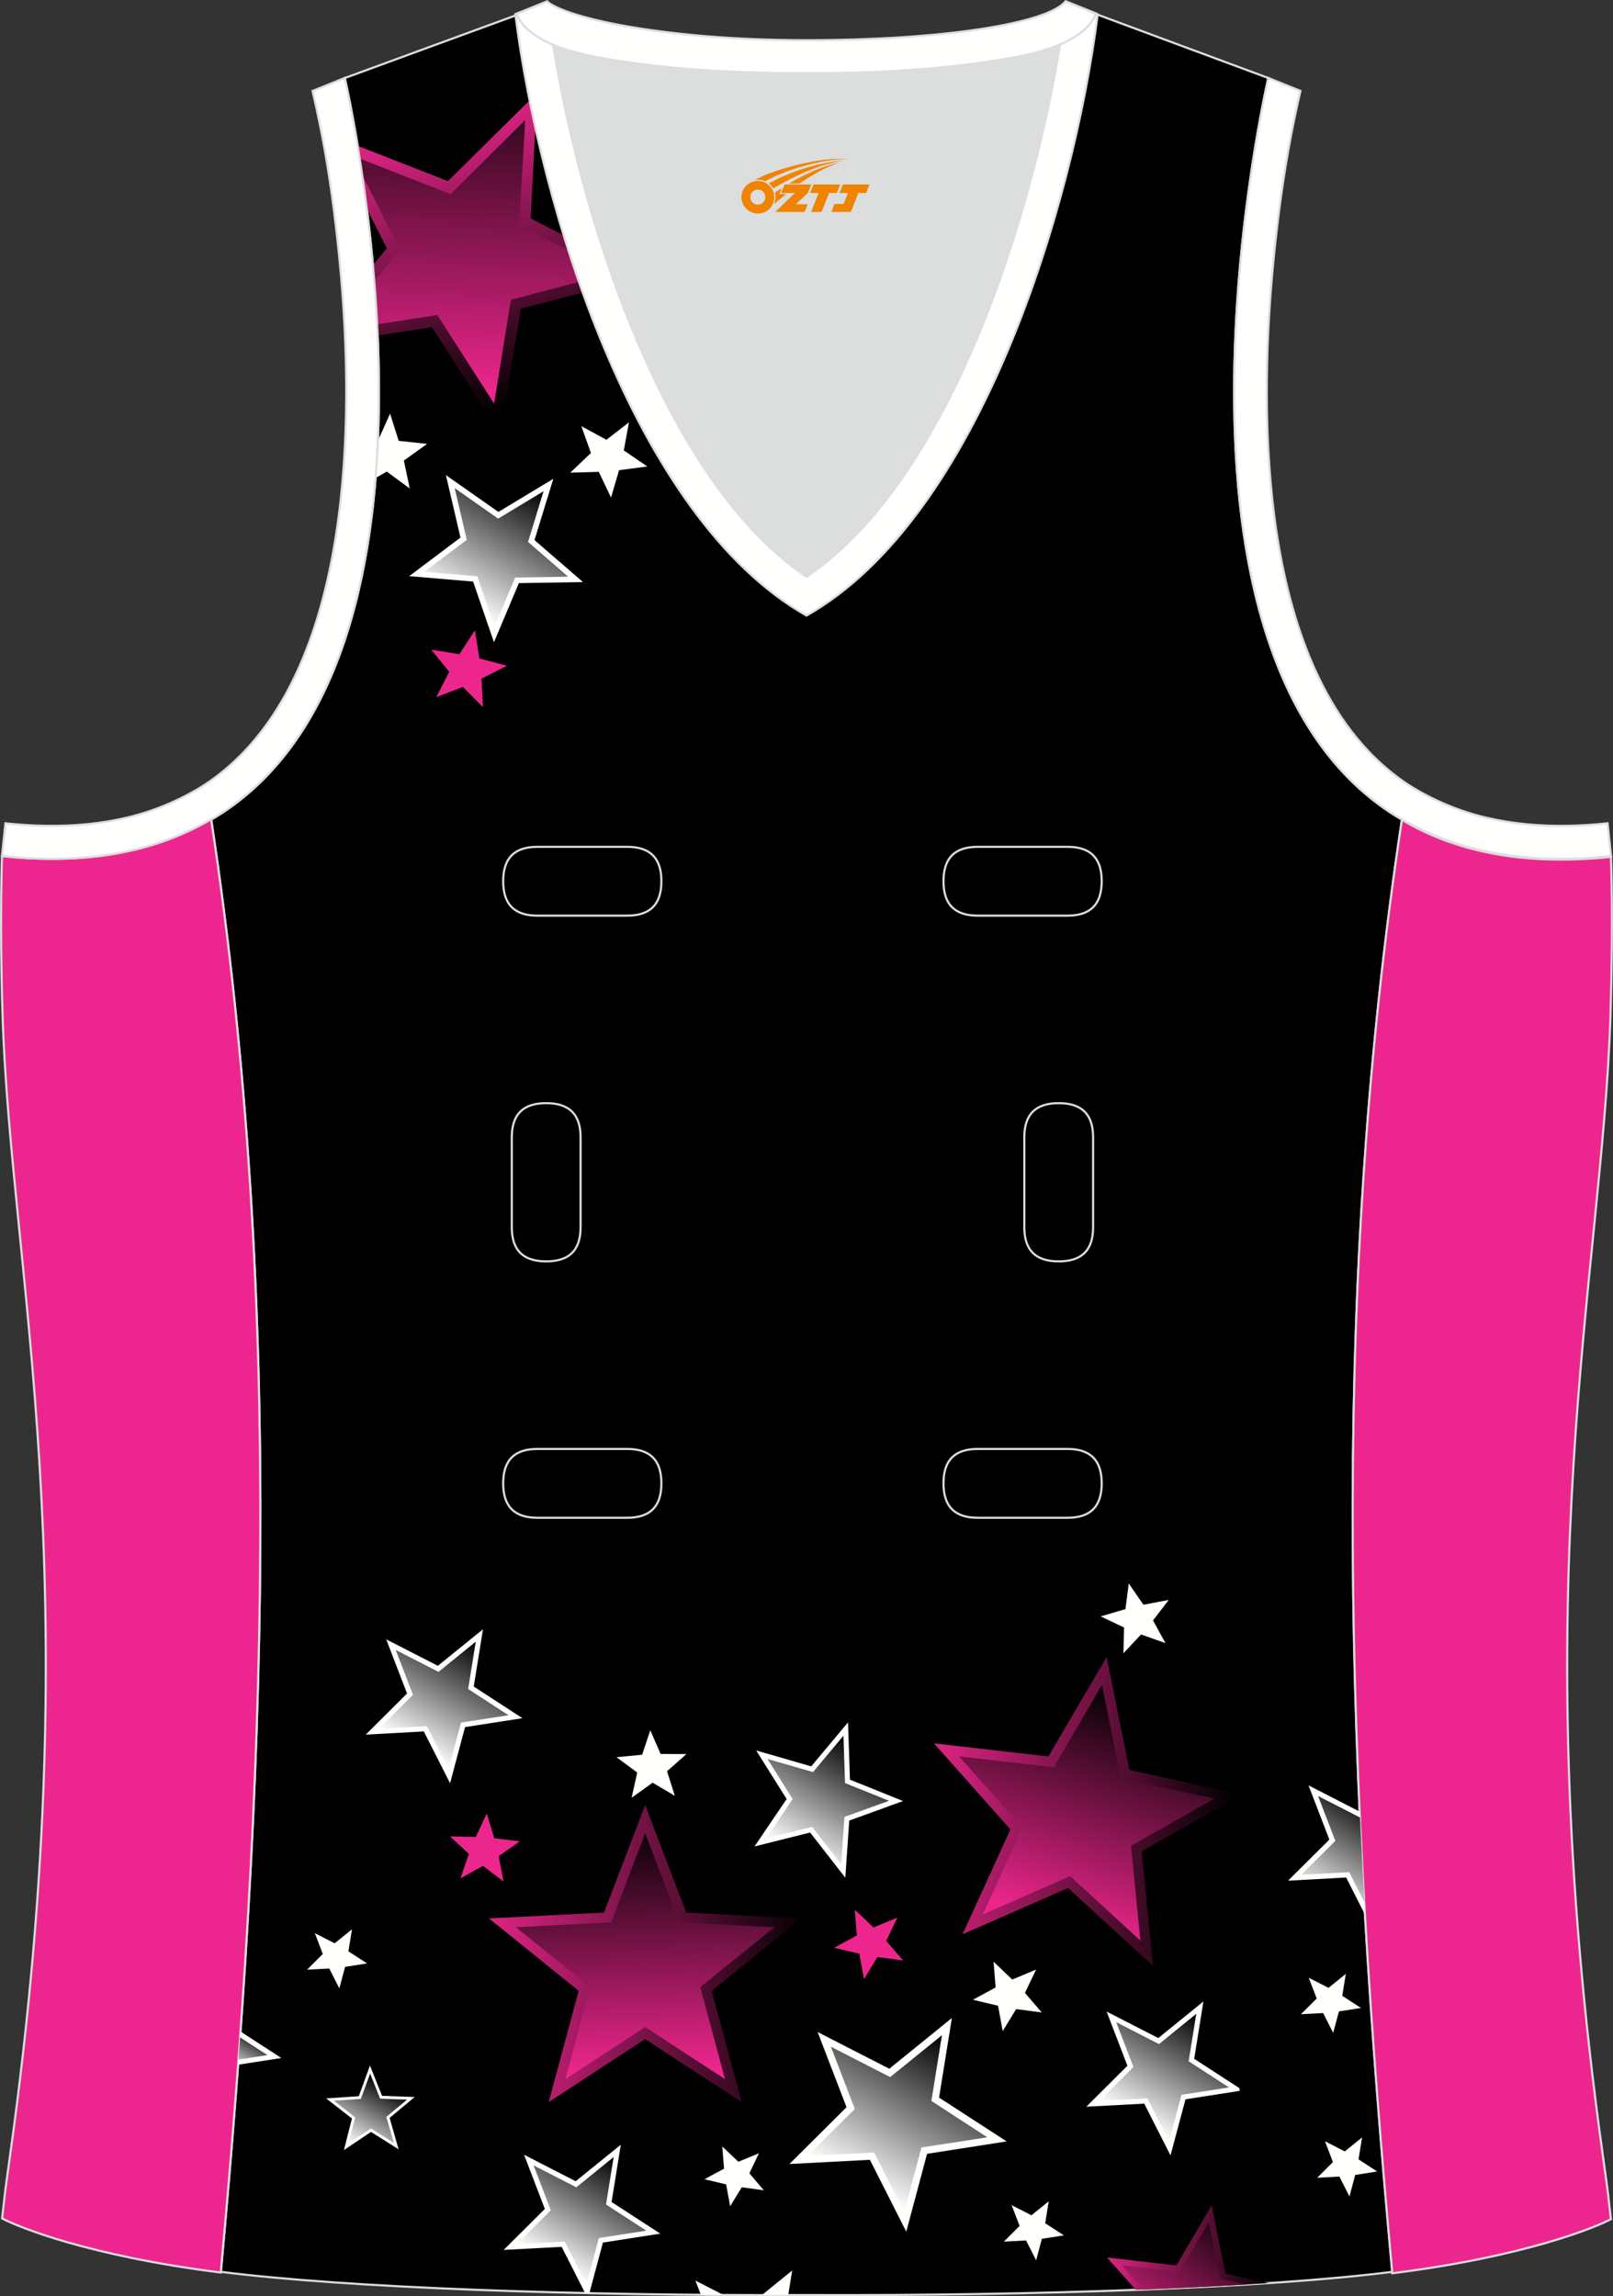
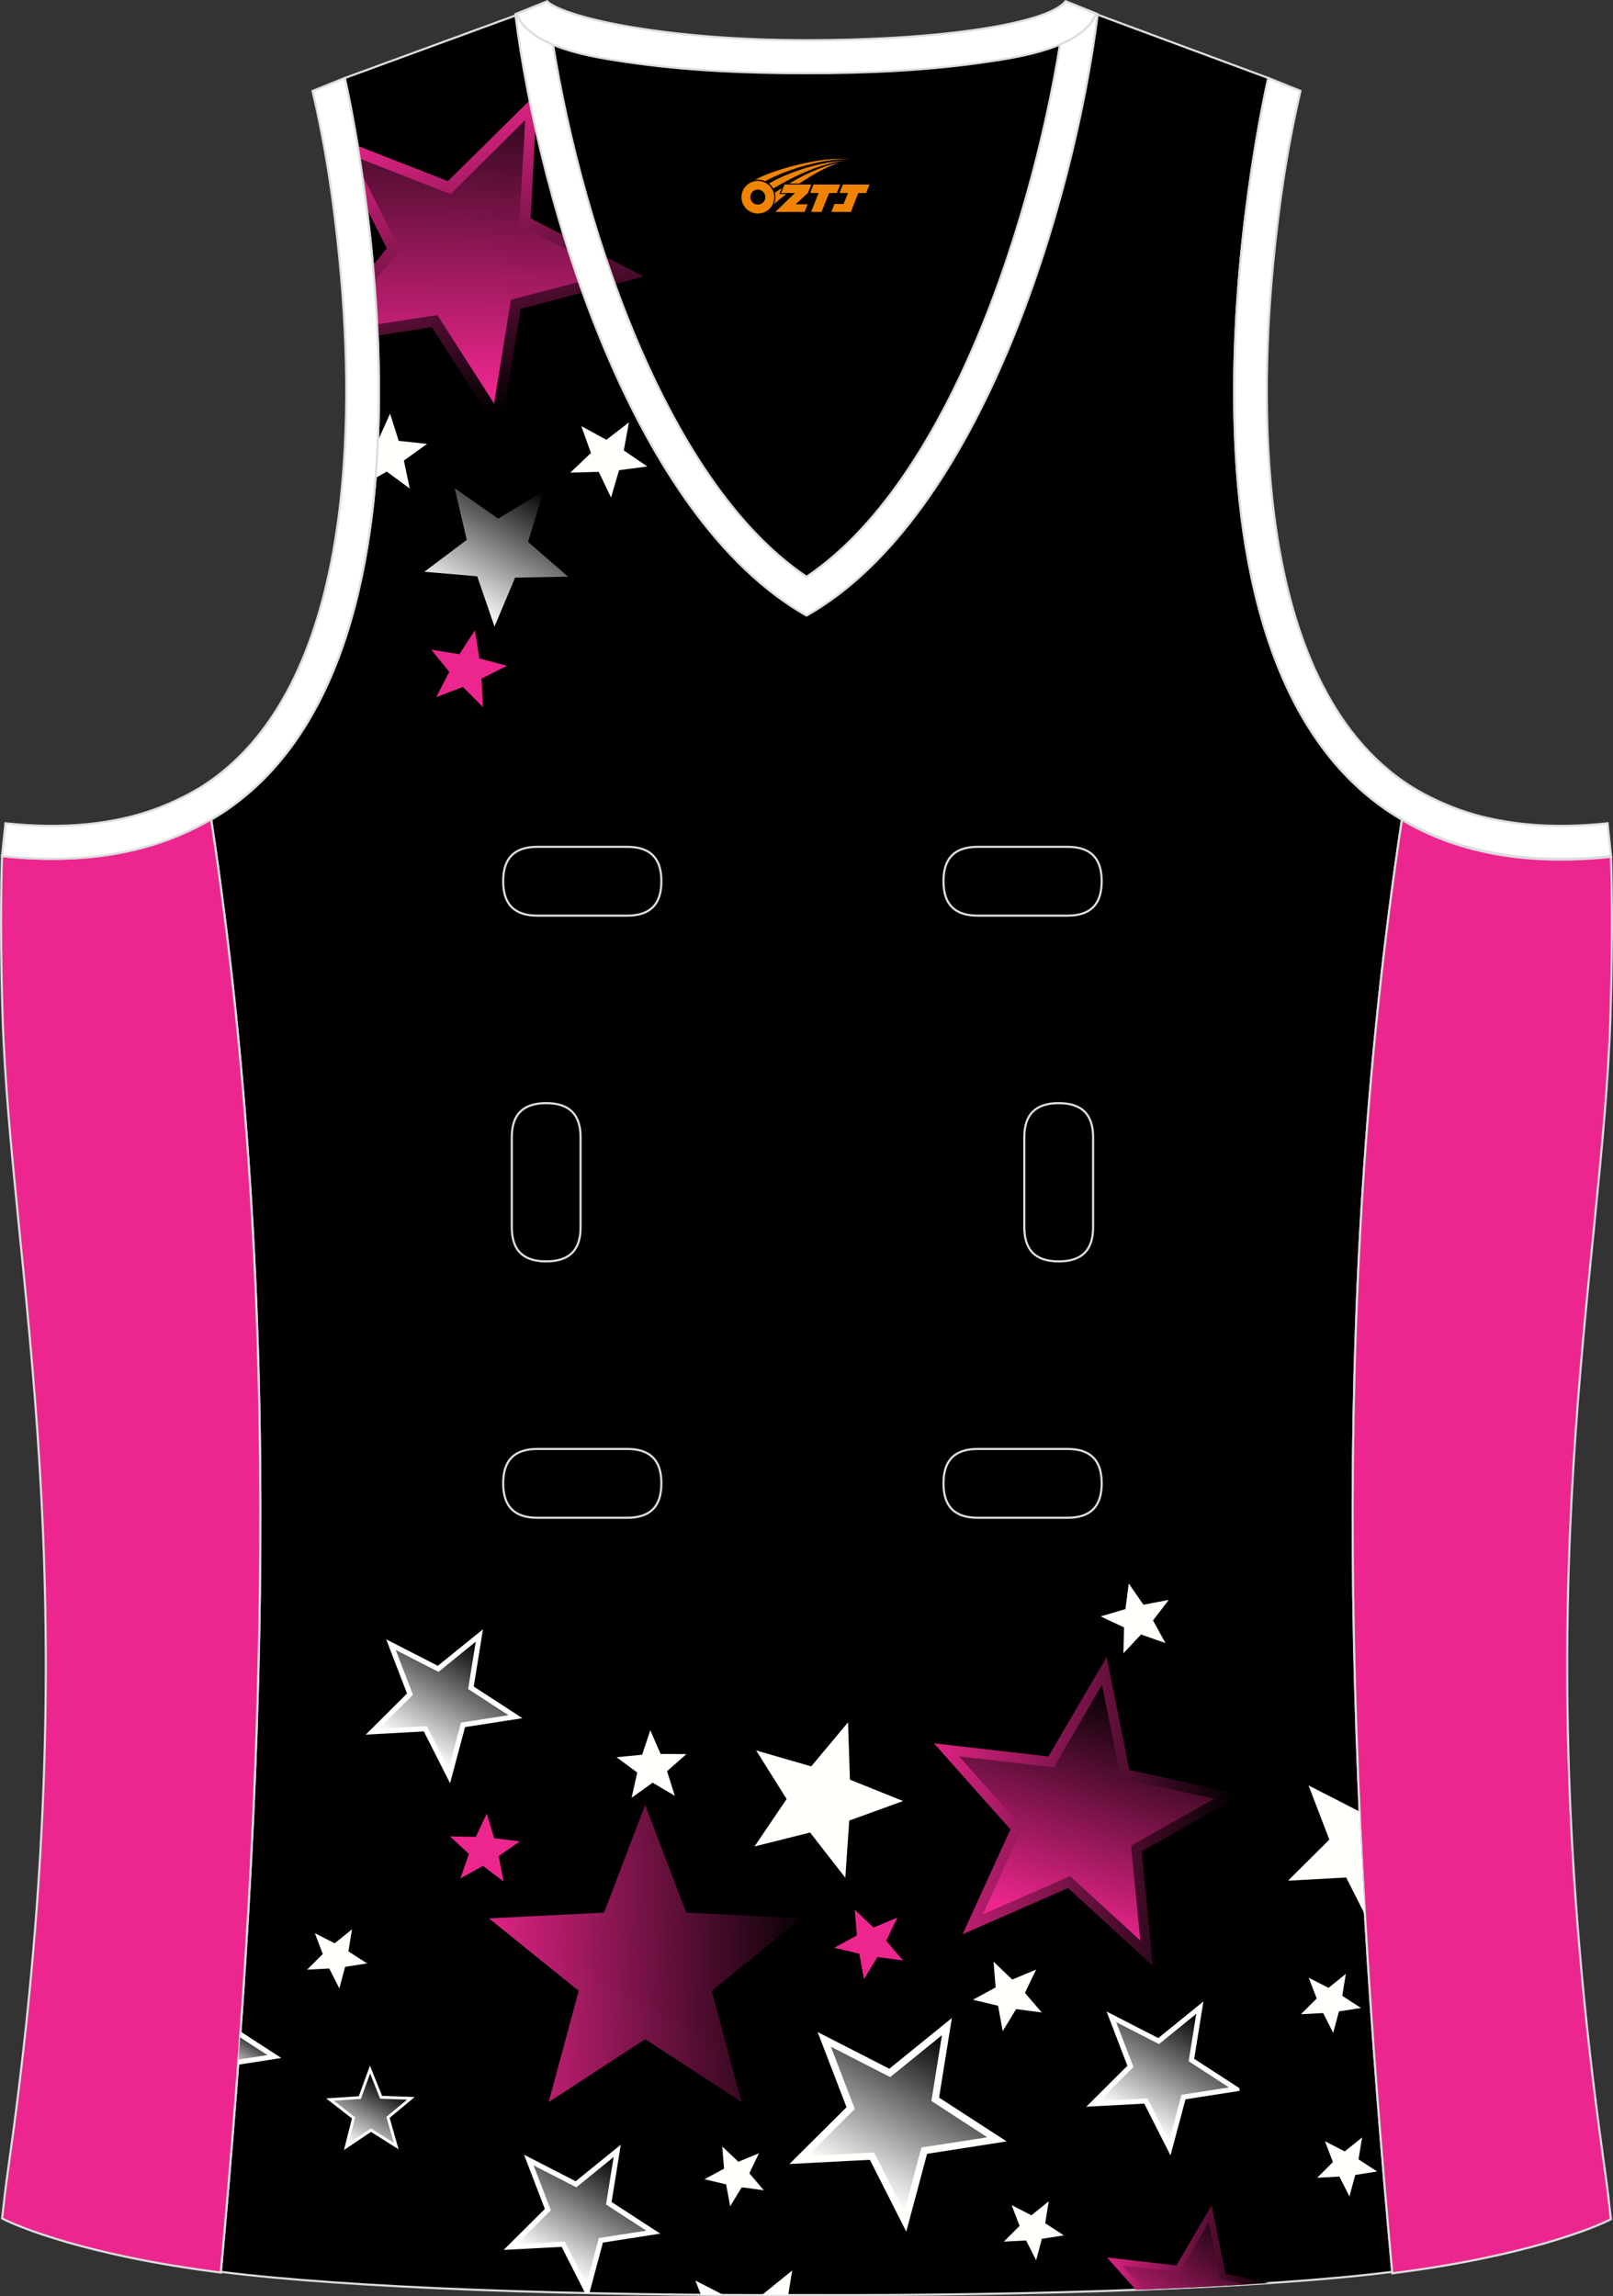
<svg xmlns="http://www.w3.org/2000/svg" version="1.1" id="图层_1" x="0px" y="0px" width="302.41px" height="430.42px" viewBox="0 0 302.41 430.42" enable-background="new 0 0 302.41 430.42" xml:space="preserve">
  <rect x="0" y="0" width="302.41" height="430.42" fill="#333333" stroke="none" />
  <g id="XMLID_23_">
    <path id="XMLID_24_" fill="#000001" stroke="#DCDDDD" stroke-width="0.4" stroke-miterlimit="22.926" d="M101.8,1.01L64.64,14.63   c0,0,25.43,109.52-25.04,139.02c13.92,91.93,10.01,182.4,1.81,272.21c23.37,2.98,66.59,4.52,109.81,4.35   c43.21,0.17,86.44-1.37,109.81-4.35c-8.2-89.82-12.11-180.28,1.81-272.21c-50.47-29.5-25.04-139.02-25.04-139.02l-37-13.73   l-11.74,8.47l-40.26,2.38l-33.12-3.11L101.8,1.01z" />
    <path fill="#ED268F" stroke="#DCDDDD" stroke-width="0.4" stroke-miterlimit="22.926" d="M262.83,153.67   c9.87,5.89,22.68,8.69,39.2,6.95c0,0,0.45,11.69-0.09,29.57c-1.51,49.08-16.57,105.44-1.41,214.04c1.31,9.36,0.84,6.39,1.49,11.76   c-3,1.58-16.16,7.01-40.99,10.14C252.81,336.23,248.89,245.69,262.83,153.67z" />
    <path fill="#ED268F" stroke="#DCDDDD" stroke-width="0.4" stroke-miterlimit="22.926" d="M39.58,153.53   c-9.87,5.89-22.68,8.69-39.2,6.95c0,0-0.46,11.69,0.09,29.57c1.51,49.08,16.57,105.44,1.41,214.04c-1.31,9.36-0.84,6.39-1.49,11.76   c3,1.58,16.16,7.01,41,10.14C49.61,336.09,53.52,245.55,39.58,153.53z" />
    <path fill="none" stroke="#DCDDDD" stroke-width="0.4" stroke-miterlimit="22.926" d="M183.31,158.74c-4.32,0-6.42,2.11-6.42,6.45   s2.1,6.45,6.42,6.45h16.82c4.32,0,6.42-2.11,6.42-6.45s-2.1-6.45-6.42-6.45H183.31L183.31,158.74z M204.94,213.21   c0-4.32-2.11-6.42-6.45-6.42s-6.45,2.1-6.45,6.42v16.82c0,4.32,2.11,6.42,6.45,6.42s6.45-2.1,6.45-6.42V213.21L204.94,213.21z    M95.95,230.03c0,4.32,2.11,6.42,6.45,6.42s6.45-2.1,6.45-6.42v-16.82c0-4.32-2.11-6.42-6.45-6.42s-6.45,2.1-6.45,6.42V230.03   L95.95,230.03z M100.76,271.61c-4.32,0-6.42,2.11-6.42,6.45c0,4.34,2.1,6.45,6.42,6.45h16.82c4.32,0,6.42-2.11,6.42-6.45   c0-4.34-2.1-6.45-6.42-6.45H100.76L100.76,271.61z M183.31,271.61c-4.32,0-6.42,2.11-6.42,6.45c0,4.34,2.1,6.45,6.42,6.45h16.82   c4.32,0,6.42-2.11,6.42-6.45c0-4.34-2.1-6.45-6.42-6.45H183.31L183.31,271.61z M100.76,158.74c-4.32,0-6.42,2.11-6.42,6.45   s2.1,6.45,6.42,6.45h16.82c4.32,0,6.42-2.11,6.42-6.45s-2.1-6.45-6.42-6.45H100.76z" />
    <path fill="#FFFFFE" stroke="#DCDDDD" stroke-width="0.4" d="M239.79,39.63c-2.13,16.63-3.04,33.98-1.58,50.69   c1.52,17.33,6.04,37.57,18.4,50.56c2,2.1,4.2,4.01,6.59,5.67c2.48,1.72,5.41,3.22,8.19,4.38c9.42,3.94,19.95,4.46,30,3.4l0.65,6.15   c-13.27,1.4-24.15-0.13-33.03-3.85c-3.09-1.29-6.59-3.09-9.34-5.01c-46.24-32.14-21.89-137.01-21.89-137.01l6.03,2.43   C242.04,24.7,240.79,31.86,239.79,39.63z" />
-     <polygon fill="#FFFFFC" points="100.21,101.24 109.3,109.11 97.28,109.31 92.61,120.39 88.7,109.02 76.72,108 86.33,100.77    83.6,89.06 93.44,95.96 103.74,89.75  " />
    <linearGradient id="SVGID_1_" gradientUnits="userSpaceOnUse" x1="594.967" y1="1437.351" x2="581.686" y2="1460.354" gradientTransform="matrix(-1 0 0 -1 682.422 1551.759)">
      <stop offset="0" style="stop-color:#FFFFFF" />
      <stop offset="1" style="stop-color:#000000" />
    </linearGradient>
    <polygon fill="url(#SVGID_1_)" points="101.91,92.08 99,101.59 106.52,108.1 96.58,108.27 92.71,117.44 89.47,108.03 79.56,107.18    87.51,101.2 85.25,91.51 93.4,97.22  " />
    <path fill="#FFFFFC" d="M75.72,86.34l1.1,5.23l-4.31-3.17l-2.09,1.2c0.19-2.39,0.34-4.79,0.44-7.18h0.08l2.19-4.88l1.62,5.1   l5.32,0.57L75.72,86.34z" />
    <polygon fill="#FFFFFC" points="116.06,88.14 114.56,93.27 112.26,88.45 106.91,88.6 110.79,84.92 108.99,79.88 113.69,82.44    117.92,79.17 116.95,84.43 121.36,87.44  " />
    <linearGradient id="SVGID_2_" gradientUnits="userSpaceOnUse" x1="598.536" y1="1533.43" x2="581.219" y2="1476.483" gradientTransform="matrix(-1 0 0 -1 682.422 1551.759)">
      <stop offset="0" style="stop-color:#ED268D" />
      <stop offset="1" style="stop-color:#000000" />
    </linearGradient>
    <path fill="url(#SVGID_2_)" d="M100.69,17.44L83.98,33.95l-16.92-6.61c0.56,3.41,1.16,7.38,1.71,11.79l3.75,7.42l-2.6,3.18   c0.38,4.19,0.69,8.61,0.89,13.18l10.16-1.58l12.87,20.08l3.8-23.54l23.07-6.03L99.5,40.94L100.69,17.44z" />
    <linearGradient id="SVGID_3_" gradientUnits="userSpaceOnUse" x1="592.091" y1="1478.106" x2="590.425" y2="1544.772" gradientTransform="matrix(-1 0 0 -1 682.422 1551.759)">
      <stop offset="0" style="stop-color:#ED268D" />
      <stop offset="1" style="stop-color:#000000" />
    </linearGradient>
    <path fill="url(#SVGID_3_)" d="M98.46,22.5l-2.75,2.74L84.48,36.39l-17.04-6.66c0.15,0.98,0.31,1.99,0.46,3.04L75,46.81l-4.83,5.9   c0.21,2.63,0.39,5.33,0.53,8.09l11.29-1.75l10.65,16.61l3.15-19.48l19.09-4.99l-17.55-9.01l0.92-15.77L98.46,22.5z" />
    <polygon fill="#ED268E" points="90.27,127.22 90.55,132.56 86.78,128.77 81.79,130.69 84.22,125.93 80.85,121.78 86.13,122.63    89.04,118.14 89.87,123.42 95.04,124.8  " />
    <polygon fill="#FFFFFC" points="195.96,416.75 199.46,419.03 195.33,419.67 194.26,423.7 192.37,419.98 188.2,420.2 191.16,417.25    189.66,413.36 193.38,415.26 196.62,412.63  " />
    <polygon fill="#FFFFFC" points="140.49,407.39 143.2,410.57 139.07,410.01 136.89,413.57 136.14,409.47 132.08,408.5    135.75,406.52 135.41,402.36 138.43,405.23 142.29,403.63  " />
    <polygon fill="#FFFFFC" points="192.16,373.57 195.31,377.24 190.51,376.61 187.99,380.74 187.12,375.98 182.41,374.86    186.66,372.55 186.28,367.73 189.78,371.07 194.25,369.2  " />
    <polygon fill="#FFFFFC" points="216.17,303.75 218.5,308 213.93,306.39 210.62,309.91 210.74,305.07 206.36,303 211,301.63    211.62,296.82 214.37,300.81 219.12,299.91  " />
    <polygon fill="#FFFFFC" points="125.06,332.02 126.52,336.63 122.36,334.17 118.42,336.99 119.47,332.26 115.58,329.39    120.39,328.93 121.92,324.34 123.85,328.78 128.69,328.81  " />
    <linearGradient id="SVGID_4_" gradientUnits="userSpaceOnUse" x1="477.211" y1="1131.338" x2="443.546" y2="1129.338" gradientTransform="matrix(-1 0 0 -1 682.422 1551.759)">
      <stop offset="0" style="stop-color:#ED268D" />
      <stop offset="1" style="stop-color:#000000" />
    </linearGradient>
    <path fill="url(#SVGID_4_)" d="M237.79,427.97l-8.02-1.77l-2.6-12.82l-6.62,11.28l-13-1.49l5.38,6.05   C221.84,428.89,230.2,428.47,237.79,427.97z" />
    <linearGradient id="SVGID_5_" gradientUnits="userSpaceOnUse" x1="512.04" y1="1216.241" x2="450.707" y2="1210.241" gradientTransform="matrix(-1 0 0 -1 682.422 1551.759)">
      <stop offset="0" style="stop-color:#ED268D" />
      <stop offset="1" style="stop-color:#000000" />
    </linearGradient>
    <polygon fill="url(#SVGID_5_)" points="232.85,336.41 211.76,331.79 207.48,310.61 196.56,329.25 175.1,326.79 189.44,342.93    180.47,362.58 200.26,353.92 216.17,368.53 214.05,347.03  " />
    <linearGradient id="SVGID_6_" gradientUnits="userSpaceOnUse" x1="469.379" y1="1111.915" x2="451.627" y2="1138.338" gradientTransform="matrix(-1 0 0 -1 682.422 1551.759)">
      <stop offset="0" style="stop-color:#ED268D" />
      <stop offset="1" style="stop-color:#000000" />
    </linearGradient>
    <path fill="url(#SVGID_6_)" d="M233.67,428.23l-4.88-1.06l-2.15-10.61l-5.48,9.34l-10.75-1.23l4.01,4.51   C221.2,428.91,227.65,428.59,233.67,428.23z" />
    <linearGradient id="SVGID_7_" gradientUnits="userSpaceOnUse" x1="487.487" y1="1192.148" x2="473.086" y2="1235.35" gradientTransform="matrix(-1 0 0 -1 682.422 1551.759)">
      <stop offset="0" style="stop-color:#ED268D" />
      <stop offset="1" style="stop-color:#000000" />
    </linearGradient>
    <polygon fill="url(#SVGID_7_)" points="227.67,337.15 210.15,333.37 206.6,315.86 197.57,331.28 179.81,329.24 191.68,342.6    184.26,358.85 200.63,351.69 213.8,363.77 212.05,345.99  " />
    <linearGradient id="SVGID_8_" gradientUnits="userSpaceOnUse" x1="594.711" y1="1183.62" x2="529.377" y2="1186.62" gradientTransform="matrix(-1 0 0 -1 682.422 1551.759)">
      <stop offset="0" style="stop-color:#ED268D" />
      <stop offset="1" style="stop-color:#000000" />
    </linearGradient>
    <polygon fill="url(#SVGID_8_)" points="128.67,358.52 150.24,359.61 133.44,373.19 139.06,394.04 120.96,382.25 102.87,394.04    108.49,373.19 91.68,359.61 113.25,358.52 120.96,338.35  " />
    <linearGradient id="SVGID_9_" gradientUnits="userSpaceOnUse" x1="560.772" y1="1163.614" x2="561.976" y2="1210.518" gradientTransform="matrix(-1 0 0 -1 682.422 1551.759)">
      <stop offset="0" style="stop-color:#ED268D" />
      <stop offset="1" style="stop-color:#000000" />
    </linearGradient>
-     <polygon fill="url(#SVGID_9_)" points="120.96,343.66 127.34,360.35 145.19,361.26 131.28,372.48 135.93,389.74 120.96,379.98    105.99,389.74 110.64,372.48 96.73,361.26 114.58,360.35  " />
    <polygon fill="#ED268E" points="166.15,363.82 169.3,367.49 164.5,366.86 161.98,370.99 161.1,366.23 156.39,365.11 160.65,362.8    160.26,357.98 163.77,361.31 168.24,359.45  " />
    <polygon fill="#ED268E" points="93.49,347.94 94.41,352.69 90.55,349.76 86.32,352.11 87.91,347.53 84.37,344.23 89.21,344.33    91.26,339.95 92.66,344.58 97.46,345.17  " />
    <polygon fill="#FFFFFC" points="61.15,393.35 65.98,397.11 64.48,403.04 69.55,399.63 74.73,402.89 73.05,397 77.75,393.09    71.63,392.87 69.36,387.2 67.27,392.94  " />
    <path fill="#FFFFFC" d="M147.78,430.21c-1.65,0.01-3.29,0.01-4.94,0l5.68-4.6L147.78,430.21L147.78,430.21z M131.4,430.16   l-1.02-2.66l5.24,2.69C134.21,430.19,132.8,430.18,131.4,430.16z" />
    <path fill="#FFFFFC" d="M232.42,391.94c-0.02-0.18-0.04-0.35-0.06-0.52l-8.47-5.49l1.73-10.75l-8.46,6.86l-9.69-4.97l3.9,10.16   l-7.71,7.68l10.87-0.58l4.92,9.71l2.81-10.52L232.42,391.94z" />
    <polygon fill="#352F2E" points="89.2,307.73 87.77,316.61 95.33,321.52 86.43,322.91 84.1,331.61 80.03,323.57 71.04,324.05    77.42,317.69 74.19,309.28 82.21,313.39  " />
    <polygon fill="#FFFFFC" points="72.43,307.31 72.43,307.36 76.31,317.45 68.57,325.16 79.46,324.56 84.38,334.27 87.19,323.75    97.95,322.08 88.82,316.15 90.55,305.41 82.09,312.26  " />
    <polygon fill="#FFFFFC" points="159.35,333.6 169.31,337.61 159.22,341.27 158.48,351.98 151.88,343.51 141.46,346.12    147.48,337.23 141.77,328.13 152.09,331.11 158.99,322.86  " />
    <linearGradient id="SVGID_10_" gradientUnits="userSpaceOnUse" x1="534.805" y1="1204.845" x2="522.844" y2="1225.561" gradientTransform="matrix(-1 0 0 -1 682.422 1551.759)">
      <stop offset="0" style="stop-color:#FFFFFF" />
      <stop offset="1" style="stop-color:#000000" />
    </linearGradient>
-     <polygon fill="url(#SVGID_10_)" points="158.13,325.36 158.43,334.24 166.67,337.56 158.32,340.59 157.71,349.45 152.25,342.45    143.63,344.61 148.61,337.24 143.89,329.72 152.43,332.18  " />
    <polygon fill="#FFFFFC" points="176.06,393.2 188.73,401.41 173.81,403.74 169.91,418.33 163.09,404.86 148,405.65 158.71,395    153.29,380.91 166.73,387.79 178.46,378.28  " />
    <linearGradient id="SVGID_11_" gradientUnits="userSpaceOnUse" x1="521.95" y1="1142.341" x2="505.83" y2="1170.262" gradientTransform="matrix(-1 0 0 -1 682.422 1551.759)">
      <stop offset="0" style="stop-color:#FFFFFF" />
      <stop offset="1" style="stop-color:#000000" />
    </linearGradient>
    <polygon fill="url(#SVGID_11_)" points="176.6,381.5 174.62,393.83 185.1,400.64 172.75,402.56 169.52,414.64 163.88,403.49    151.4,404.14 160.26,395.33 155.78,383.66 166.89,389.36  " />
    <linearGradient id="SVGID_12_" gradientUnits="userSpaceOnUse" x1="469.764" y1="1154.142" x2="458.144" y2="1174.268" gradientTransform="matrix(-1 0 0 -1 682.422 1551.759)">
      <stop offset="0" style="stop-color:#FFFFFF" />
      <stop offset="1" style="stop-color:#000000" />
    </linearGradient>
    <polygon fill="url(#SVGID_12_)" points="224.28,377.49 222.85,386.39 230.41,391.29 221.51,392.68 219.18,401.38 215.11,393.34    206.12,393.82 212.5,387.47 209.27,379.06 217.29,383.17  " />
    <polygon fill="#FFFFFC" points="114.66,412.77 123.79,418.7 113.04,420.37 110.5,429.85 109.69,429.83 105.3,421.18 94.43,421.75    102.15,414.07 98.25,403.91 107.93,408.88 116.39,402.03  " />
    <linearGradient id="SVGID_13_" gradientUnits="userSpaceOnUse" x1="579" y1="1127.29" x2="567.378" y2="1147.42" gradientTransform="matrix(-1 0 0 -1 682.422 1551.759)">
      <stop offset="0" style="stop-color:#FFFFFF" />
      <stop offset="1" style="stop-color:#000000" />
    </linearGradient>
    <polygon fill="url(#SVGID_13_)" points="115.05,404.34 113.62,413.24 121.17,418.14 112.27,419.53 109.94,428.23 105.88,420.19    96.88,420.67 103.27,414.32 100.04,405.91 108.05,410.02  " />
    <linearGradient id="SVGID_14_" gradientUnits="userSpaceOnUse" x1="604.844" y1="1223.912" x2="593.229" y2="1244.031" gradientTransform="matrix(-1 0 0 -1 682.422 1551.759)">
      <stop offset="0" style="stop-color:#FFFFFF" />
      <stop offset="1" style="stop-color:#000000" />
    </linearGradient>
    <polygon fill="url(#SVGID_14_)" points="89.2,307.73 87.77,316.61 95.33,321.52 86.43,322.91 84.1,331.61 80.03,323.57    71.04,324.05 77.42,317.7 74.19,309.29 82.21,313.4  " />
    <linearGradient id="SVGID_15_" gradientUnits="userSpaceOnUse" x1="616.69" y1="1149.721" x2="610.001" y2="1161.307" gradientTransform="matrix(-1 0 0 -1 682.422 1551.759)">
      <stop offset="0" style="stop-color:#FFFFFF" />
      <stop offset="1" style="stop-color:#000000" />
    </linearGradient>
    <polygon fill="url(#SVGID_15_)" points="69.39,388.7 71.26,393.4 76.32,393.58 72.43,396.82 73.83,401.68 69.54,398.98    65.34,401.81 66.59,396.91 62.6,393.79 67.65,393.45  " />
    <polygon fill="#FFFFFC" points="251.65,374.12 255.16,376.4 251.03,377.04 249.95,381.07 248.07,377.35 243.9,377.57    246.86,374.62 245.36,370.73 249.08,372.63 252.32,370  " />
    <polygon fill="#FFFFFC" points="254.7,404.78 258.2,407.05 254.08,407.7 253,411.73 251.11,408 246.95,408.23 249.9,405.28    248.41,401.38 252.12,403.29 255.37,400.66  " />
    <path fill="#352F2E" d="M255.78,356.51l-2.82-5.57l-8.99,0.48l6.38-6.35l-3.23-8.41l7.85,4.02   C255.21,345.96,255.48,351.24,255.78,356.51z" />
    <path fill="#FFFFFC" d="M245.36,334.69l-0.01,0.05l3.88,10.1l-7.74,7.7l10.89-0.6l3.53,6.96c-0.37-6.44-0.71-12.87-1-19.31   L245.36,334.69z" />
    <linearGradient id="SVGID_16_" gradientUnits="userSpaceOnUse" x1="436.669" y1="1195.944" x2="425.51" y2="1214" gradientTransform="matrix(-1 0 0 -1 682.422 1551.759)">
      <stop offset="0" style="stop-color:#FFFFFF" />
      <stop offset="1" style="stop-color:#000000" />
    </linearGradient>
-     <path fill="url(#SVGID_16_)" d="M255.78,356.52l-2.82-5.57l-8.99,0.48l6.38-6.35l-3.23-8.41l7.85,4.02   C255.21,345.96,255.48,351.24,255.78,356.52z" />
    <polygon fill="#FFFFFC" points="65.32,365.78 68.82,368.05 64.7,368.69 63.62,372.73 61.73,369 57.57,369.22 60.52,366.28    59.03,362.38 62.74,364.28 65.99,361.66  " />
    <path fill="#FFFFFC" d="M44.64,387.04l8.11-1.26l-7.66-4.97C44.94,382.89,44.79,384.97,44.64,387.04z" />
    <linearGradient id="SVGID_17_" gradientUnits="userSpaceOnUse" x1="637.809" y1="1163.065" x2="633.729" y2="1170.132" gradientTransform="matrix(-1 0 0 -1 682.422 1551.759)">
      <stop offset="0" style="stop-color:#FFFFFF" />
      <stop offset="1" style="stop-color:#000000" />
    </linearGradient>
    <path fill="url(#SVGID_17_)" d="M44.71,386.07l5.42-0.84l-5.12-3.32C44.91,383.29,44.81,384.68,44.71,386.07z" />
    <path fill="#FFFFFD" stroke="#DCDDDD" stroke-width="0.4" d="M96.62,2.67l5.93-2.39l0.21,1.61c4.02,31.78,19.68,86.86,48.45,106.23   c28.77-19.36,44.43-74.44,48.45-106.23l0.21-1.61l5.93,2.39c-4.53,35.76-22.05,94.31-54.59,112.72   C118.67,96.97,101.15,38.43,96.62,2.67z" />
-     <path fill="#DCDDDD" d="M151.21,108.12c26.91-18.11,42.35-67.47,47.52-99.79c-4.43,1.88-9.9,2.69-13.42,3.22   c-11.14,1.67-22.91,2.18-34.17,2.18s-23.02-0.5-34.17-2.18c-3.48-0.52-8.88-1.32-13.29-3.16   C108.88,40.71,124.31,90.02,151.21,108.12z" />
    <path fill="#FFFFFD" stroke="#DCDDDD" stroke-width="0.4" d="M205.5,2.55l-0.12,0.27c-2.78,6.16-14.16,7.84-20.06,8.73   c-11.14,1.67-22.91,2.18-34.17,2.18s-23.02-0.5-34.17-2.18c-5.9-0.89-17.28-2.57-20.06-8.73l-0.1-0.23   c1.13-0.46,1.64-0.66,5.74-2.31c3.85,3.24,22.89,7.26,48.59,7.26s45.25-3.15,48.59-7.26l0.15,0.01   C204.02,1.95,202.51,1.34,205.5,2.55z" />
    <path fill="#FFFFFE" stroke="#DCDDDD" stroke-width="0.4" d="M62.63,39.63c2.12,16.63,3.04,33.98,1.57,50.69   c-1.52,17.33-6.03,37.57-18.4,50.56c-2,2.1-4.2,4.01-6.59,5.67c-2.47,1.72-5.41,3.22-8.19,4.38c-9.42,3.94-19.95,4.46-30,3.4   l-0.65,6.15c13.27,1.4,24.15-0.13,33.03-3.85c3.09-1.29,6.59-3.09,9.34-5.01c46.24-32.14,21.89-137,21.89-137l-6.03,2.43   C60.39,24.7,61.64,31.86,62.63,39.63z" />
  </g>
  <g id="图层_x0020_1">
    <path fill="#F08300" d="M139.19,37.99c0.416,1.136,1.472,1.984,2.752,2.032c0.144,0,0.304,0,0.448-0.016h0.016   c0.016,0,0.064,0,0.128-0.016c0.032,0,0.048-0.016,0.08-0.016c0.064-0.016,0.144-0.032,0.224-0.048c0.016,0,0.016,0,0.032,0   c0.192-0.048,0.4-0.112,0.576-0.208c0.192-0.096,0.4-0.224,0.608-0.384c0.672-0.56,1.104-1.408,1.104-2.352   c0-0.224-0.032-0.448-0.08-0.672l0,0C145.03,36.11,144.98,35.94,144.9,35.76C144.43,34.67,143.35,33.91,142.08,33.91C140.39,33.91,139.01,35.28,139.01,36.98C139.01,37.33,139.07,37.67,139.19,37.99L139.19,37.99L139.19,37.99z M143.49,37.01L143.49,37.01C143.46,37.79,142.8,38.39,142.02,38.35C141.23,38.32,140.64,37.67,140.67,36.88c0.032-0.784,0.688-1.376,1.472-1.344   C142.91,35.57,143.52,36.24,143.49,37.01L143.49,37.01z" />
    <polygon fill="#F08300" points="157.52,34.59 ,156.88,36.18 ,155.44,36.18 ,154.02,39.73 ,152.07,39.73 ,153.47,36.18 ,151.89,36.18    ,152.53,34.59" />
    <path fill="#F08300" d="M159.49,29.86c-1.008-0.096-3.024-0.144-5.056,0.112c-2.416,0.304-5.152,0.912-7.616,1.664   C144.77,32.24,142.9,32.96,141.55,33.73C141.75,33.7,141.94,33.68,142.13,33.68c0.48,0,0.944,0.112,1.36,0.288   C147.59,31.65,154.79,29.6,159.49,29.86L159.49,29.86L159.49,29.86z" />
    <path fill="#F08300" d="M144.96,35.33c4-2.368,8.88-4.672,13.488-5.248c-4.608,0.288-10.224,2-14.288,4.304   C144.48,34.64,144.75,34.96,144.96,35.33C144.96,35.33,144.96,35.33,144.96,35.33z" />
    <polygon fill="#F08300" points="163.01,34.59 ,162.39,36.18 ,160.93,36.18 ,159.52,39.73 ,159.06,39.73 ,157.55,39.73 ,155.86,39.73    ,156.45,38.23 ,158.16,38.23 ,158.98,36.18 ,157.39,36.18 ,158.03,34.59" />
    <polygon fill="#F08300" points="152.1,34.59 ,151.46,36.18 ,149.17,38.29 ,151.43,38.29 ,150.85,39.73 ,145.36,39.73 ,149.03,36.18    ,146.45,36.18 ,147.09,34.59" />
    <path fill="#F08300" d="M157.38,30.45c-3.376,0.752-6.464,2.192-9.424,3.952h1.888C152.27,32.83,154.61,31.4,157.38,30.45z    M146.58,35.27C145.95,35.65,145.89,35.7,145.28,36.11c0.064,0.256,0.112,0.544,0.112,0.816c0,0.496-0.112,0.976-0.32,1.392   c0.176-0.16,0.32-0.304,0.432-0.4c0.272-0.24,0.768-0.64,1.6-1.296l0.32-0.256H146.1l0,0L146.58,35.27L146.58,35.27L146.58,35.27z" />
  </g>
</svg>